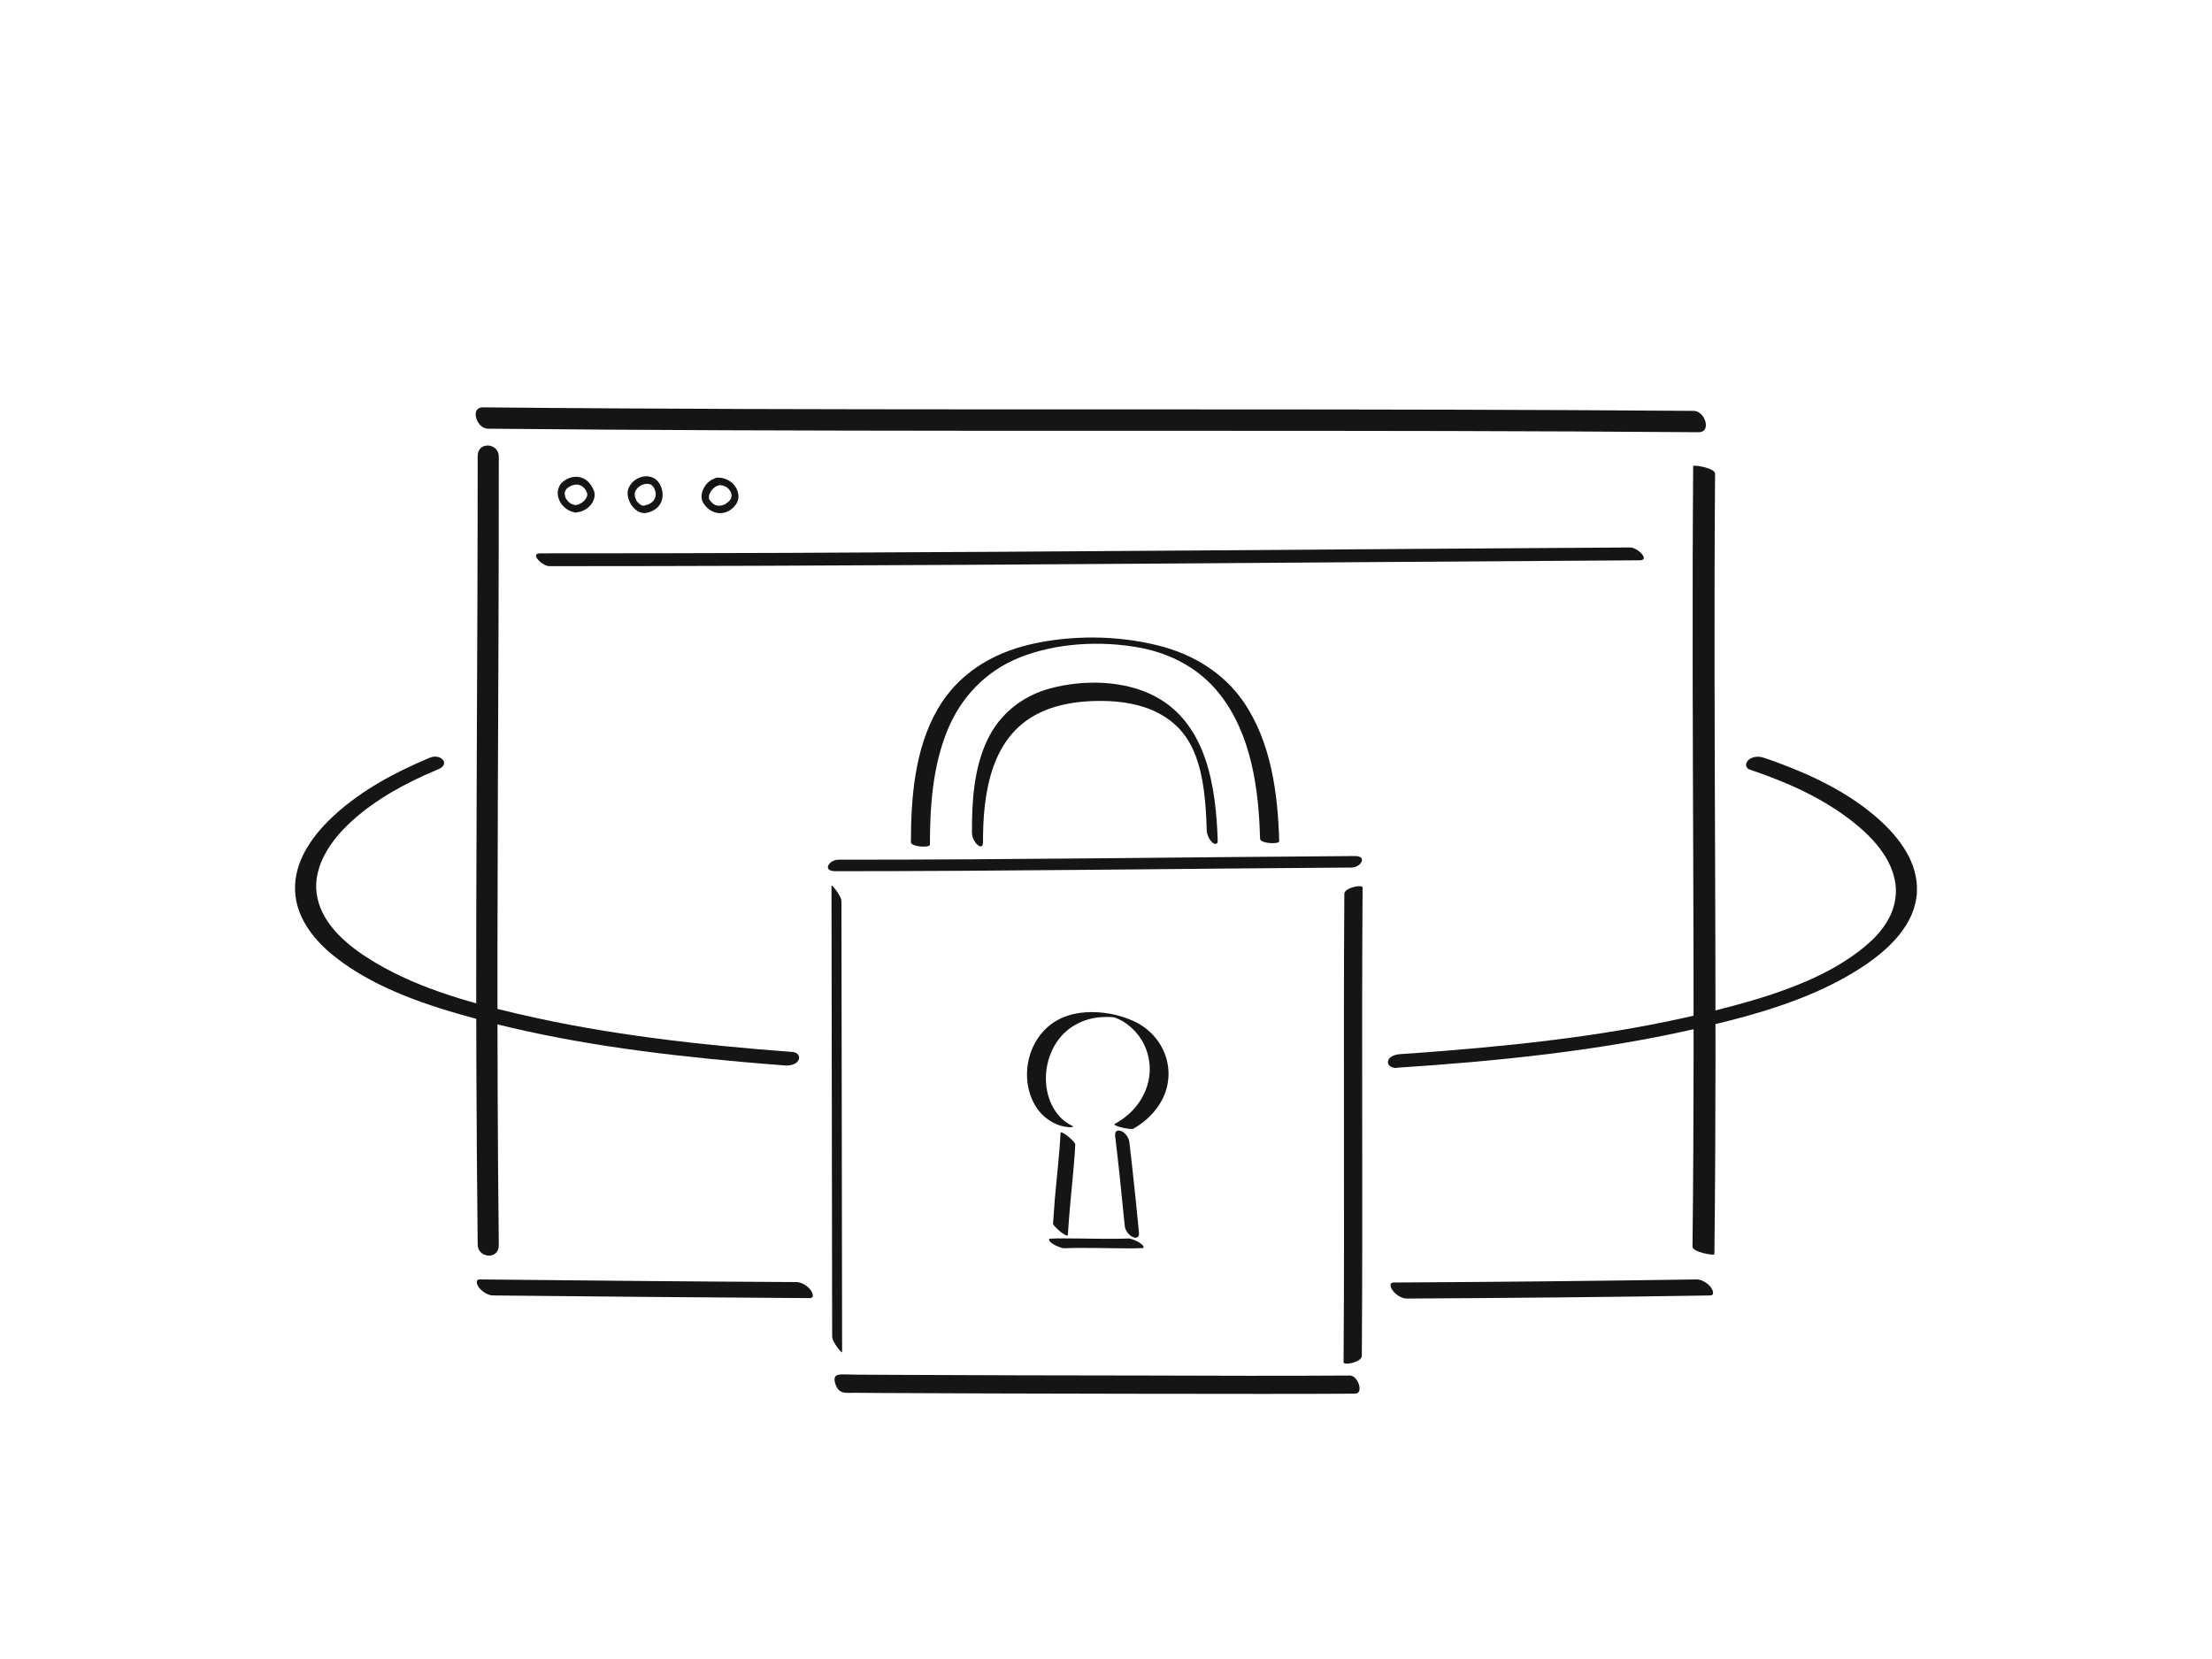
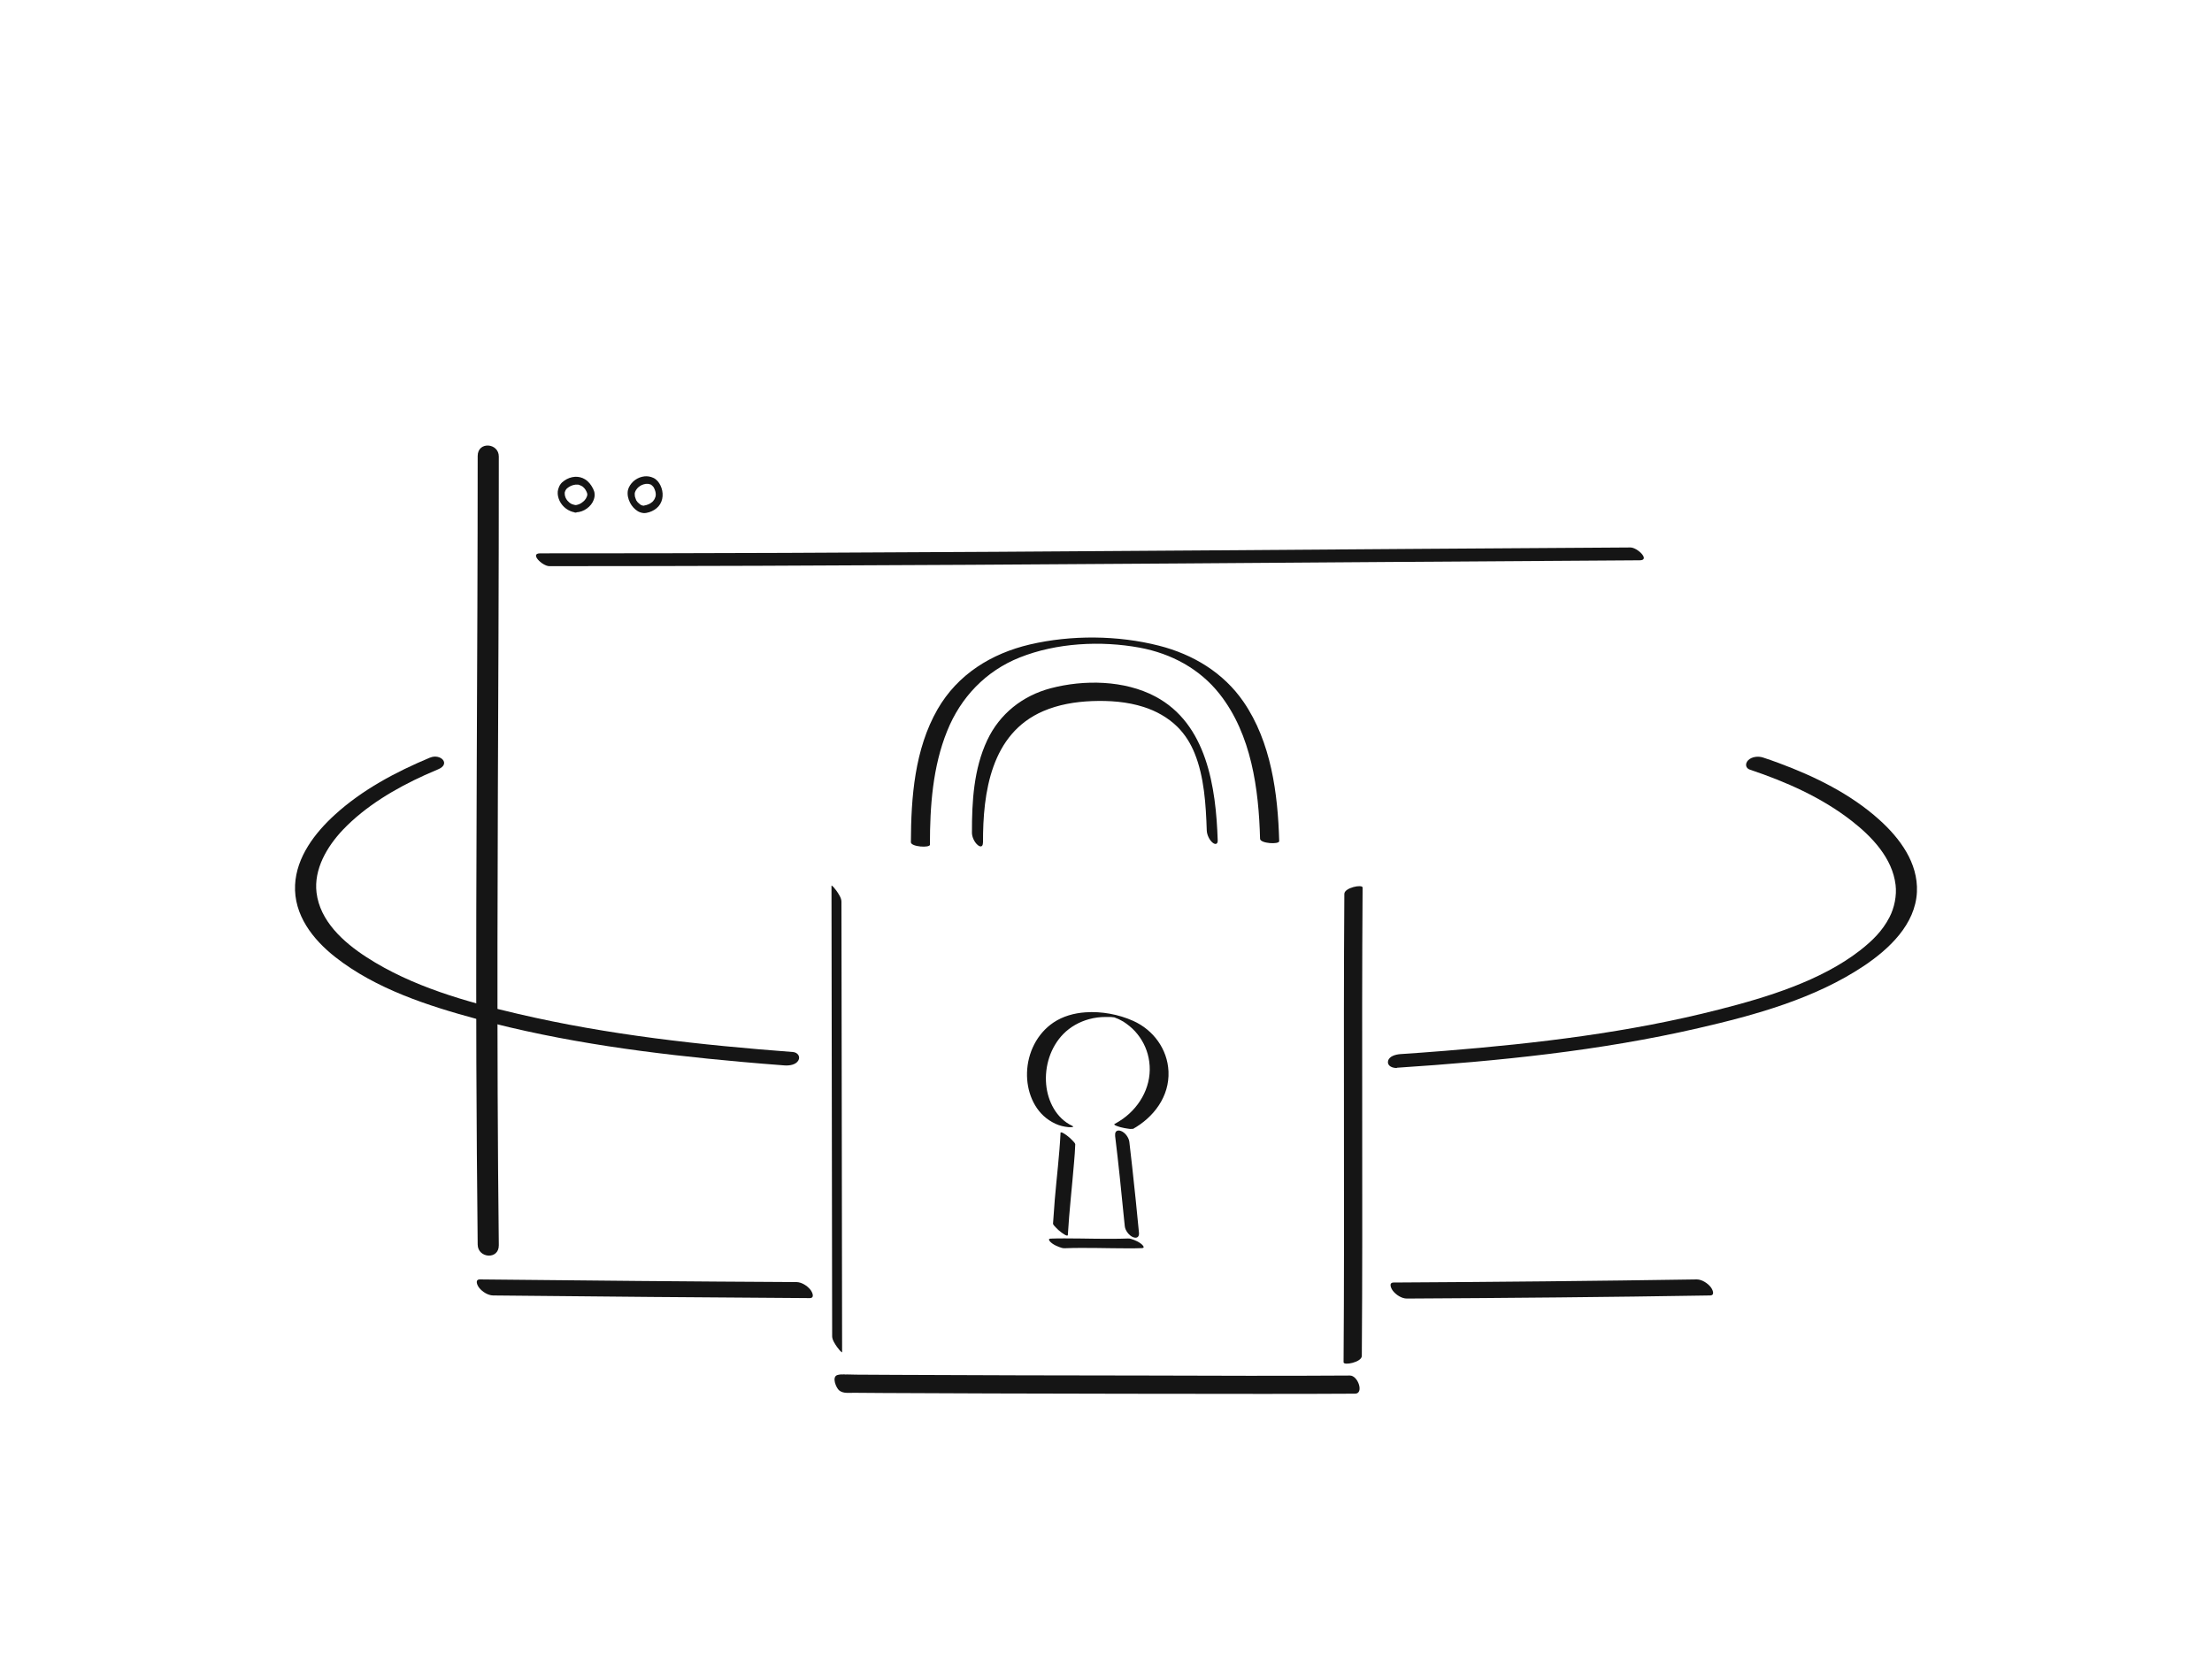
<svg xmlns="http://www.w3.org/2000/svg" id="illust" viewBox="0 0 200 150">
  <defs>
    <style>.cls-1{fill:#151515;}</style>
  </defs>
  <path class="cls-1" d="M43.19,41.22c0,18.31-.18,36.61-.12,54.92.02,5.46.06,10.92.12,16.39.01,1.24,1.93,1.4,1.91.05-.21-18.27-.1-36.53-.03-54.8.02-5.5.03-11,.03-16.5,0-1.24-1.91-1.4-1.91-.05h0Z" />
-   <path class="cls-1" d="M44.09,38.76c28.9.28,57.81.15,86.71.21,7.59.02,15.19.05,22.78.11,1.21,0,.57-1.92-.42-1.93-28.54-.22-57.09-.08-85.63-.17-7.95-.03-15.91-.07-23.86-.15-1.21-.01-.57,1.92.42,1.93h0Z" />
-   <path class="cls-1" d="M153.09,42.14c-.18,23.53.21,47.06-.06,70.58,0,.5,1.98.83,1.98.68.27-23.53-.12-47.06.06-70.58,0-.5-1.98-.83-1.98-.68h0Z" />
  <path class="cls-1" d="M72.02,115.92c-9.54-.05-19.09-.14-28.63-.24-.48,0-.24.54-.07.75.28.36.79.69,1.26.7,9.54.1,19.09.18,28.63.24.48,0,.24-.53.07-.75-.28-.36-.79-.69-1.26-.7h0Z" />
  <path class="cls-1" d="M153.42,115.68c-9.14.14-18.27.23-27.41.28-.48,0-.24.53-.07.75.28.36.79.7,1.26.7,9.14-.05,18.28-.13,27.41-.28.48,0,.24-.53.07-.75-.27-.35-.8-.7-1.26-.7h0Z" />
  <path class="cls-1" d="M49.68,51.19c25.34,0,50.67-.2,76.01-.38,7.52-.05,15.04-.1,22.56-.15.99,0-.2-1.16-.83-1.16-25.49.15-50.97.39-76.46.49-7.37.03-14.74.04-22.12.04-.99,0,.21,1.16.83,1.16h0Z" />
  <path class="cls-1" d="M52.07,46.32c.35,0,.7-.13.99-.34s.51-.48.62-.79c.06-.17.1-.34.08-.53,0-.17-.07-.33-.14-.48-.17-.34-.4-.64-.72-.84-.27-.17-.6-.25-.91-.23-.35.02-.69.15-.97.35-.13.09-.25.19-.34.32-.1.14-.16.28-.21.45-.08.27-.05.57.04.84.19.59.7,1.06,1.29,1.22.09.02.18.03.27.05.08,0,.17-.05.22-.1.05-.06.08-.16.07-.24-.01-.09-.05-.18-.12-.24s-.14-.08-.23-.1c-.06,0,.07.01.03,0-.01,0-.02,0-.03,0-.02,0-.05,0-.07-.01-.05-.01-.09-.02-.14-.04-.02,0-.04-.01-.06-.02-.05-.02.03.01.04.02,0,0-.02,0-.03-.01-.04-.02-.08-.04-.12-.06-.04-.02-.07-.04-.11-.07-.06-.04.07.05,0,0-.02-.01-.03-.03-.05-.04-.07-.06-.13-.12-.19-.19l.06.07c-.08-.09-.14-.19-.2-.3l.04.08c-.04-.09-.08-.18-.1-.27,0-.01,0-.02,0-.03.03.12.01.07,0,.04,0-.02,0-.05-.01-.07,0-.05,0-.09-.01-.14,0-.01,0-.02,0-.03,0,.01,0,.1,0,.04,0-.02,0-.05,0-.07,0-.05.01-.09.03-.13.01-.05-.03.08-.01.04,0-.01,0-.02.01-.03,0-.02.01-.04.02-.06.02-.04.04-.09.07-.13l-.04.07c.05-.08.11-.16.19-.22l-.06.06c.12-.11.27-.19.41-.26l-.08.04c.13-.06.27-.1.42-.12h-.08c.11,0,.21,0,.32,0,.06,0-.06-.01-.03,0,.01,0,.03,0,.04,0,.02,0,.05,0,.07.02.05.01.1.03.15.05s-.08-.04-.03-.01c.01,0,.02.01.04.02.02.01.04.02.07.03.05.03.09.05.13.08-.11-.07-.02-.01,0,0,.02.02.04.04.06.06.04.04.08.08.12.12l-.06-.07c.09.11.16.22.22.35l-.04-.08c.04.08.08.17.1.26.02.05-.01-.08,0-.05,0,0,0,.02,0,.02,0,.02,0,.04,0,.06s0,.04,0,.06c0,0,0-.09,0-.05,0,.01,0,.02,0,.03,0,.04,0,.08-.02.11,0,0,0,.02,0,.03-.01.05,0-.03.01-.04,0,0-.01.05-.02.06-.03.08-.07.16-.11.23l.04-.07c-.08.13-.18.25-.3.35l.06-.06c-.12.11-.26.2-.41.27l.08-.04c-.12.05-.24.09-.36.11h.08c-.05,0-.11,0-.16,0-.18,0-.31.17-.29.34s.17.34.35.34h0Z" />
  <path class="cls-1" d="M56.77,44.33c-.07.39.02.78.2,1.13.16.31.41.59.71.77.16.09.33.14.51.16.17.01.35-.03.51-.08.32-.1.62-.28.84-.53.45-.52.47-1.28.18-1.88-.14-.29-.34-.55-.64-.69-.25-.12-.54-.17-.81-.14-.61.07-1.14.44-1.41,1-.03.06-.05.12-.07.19-.03.09-.04.16,0,.25.03.08.1.17.17.21s.16.06.24.03c.08-.03.16-.08.18-.16.04-.12.09-.22.15-.33l-.04.07c.08-.12.17-.23.27-.32l-.06.06c.11-.1.24-.18.37-.24l-.08.04c.13-.06.26-.1.4-.12h-.08c.08,0,.16,0,.24,0,.02,0,.04,0,.06,0,0,0,.02,0,.03,0,.04,0-.09-.01-.04,0,.04,0,.08.01.11.02s.07.02.11.04c.05.02-.08-.03-.04-.02,0,0,.02,0,.03.01.02,0,.04.02.06.03.03.02.06.04.09.06-.11-.06-.04-.03-.02,0,.02.01.03.03.05.04.03.03.12.14.03.02.03.03.05.07.08.11.01.02.02.03.03.05,0,.01.01.02.02.04,0,0-.05-.1-.02-.04s.05.11.07.16c.02.05.03.1.05.15,0,.03.02.13,0,0,0,.03.01.06.02.08,0,.05.01.09.02.14,0,.02,0,.05,0,.07,0,.01,0,.02,0,.04,0,.03,0-.1,0-.02,0,.05,0,.1-.02.15,0,.03,0,.05-.02.07,0,.01,0,.02,0,.03-.01.06.03-.08,0-.03-.03.1-.08.19-.13.28l.04-.07c-.07.11-.15.2-.24.28l.06-.06c-.11.09-.23.17-.36.23l.08-.04c-.16.07-.32.12-.5.15h.08s-.06,0-.09,0c-.01,0-.03,0-.04,0,0,0-.02,0-.03,0-.04,0,.04,0,.04,0-.02-.01-.07-.01-.09-.02-.03,0-.06-.02-.09-.03.11.04.01,0-.02-.01s-.06-.04-.09-.06c-.02-.02-.07-.06.02.01-.01,0-.02-.02-.04-.03-.03-.02-.06-.05-.09-.07-.02-.02-.05-.05-.07-.07-.01-.01-.02-.03-.04-.04-.03-.03.06.07.03.04,0,0-.01-.02-.02-.02-.05-.06-.09-.12-.13-.18,0-.02-.02-.03-.03-.05,0-.02-.04-.08,0-.02s0,0,0-.02c0-.02-.02-.04-.03-.06-.03-.07-.05-.14-.07-.22,0-.01,0-.04,0,.01.01.06,0,.01,0,0,0-.02,0-.04,0-.06,0-.04,0-.08-.01-.12,0-.02,0-.04,0-.06,0-.04,0,.08,0,.04,0-.01,0-.02,0-.03,0-.05,0-.09.02-.13.03-.17-.1-.38-.27-.41s-.34.06-.37.24h0Z" />
-   <path class="cls-1" d="M64.75,43.22c-.64.15-1.12.72-1.28,1.33-.08.31-.05.64.11.91.09.16.21.3.34.43s.27.23.42.31c.28.15.62.23.94.19.34-.04.66-.18.92-.41.14-.12.27-.26.37-.42.09-.14.15-.29.18-.45.06-.32-.02-.65-.16-.94-.29-.57-.91-.95-1.54-.98-.07,0-.15,0-.22,0-.09,0-.16.03-.22.1-.05.06-.08.16-.07.24.02.16.17.36.35.34.1-.01.2,0,.31,0,.02,0,.06.01-.04,0,0,0,.02,0,.03,0,.02,0,.05,0,.07.01.05.01.09.02.14.04.02,0,.05.02.07.02,0,0,.02,0,.03.01-.1-.03-.06-.03-.04-.02.04.02.09.04.13.06s.08.05.12.07c0,0,.02.01.02.02.04.03-.04-.03-.04-.03.01.02.05.04.07.05.03.03.06.05.09.08.02.02.03.03.05.05.02.02.08.09,0,0,.05.07.1.14.15.22.02.03.04.1,0-.02,0,.02.02.04.03.06.02.04.03.08.04.12,0,.02,0,.04.01.06.01.04-.02-.1,0-.04,0,0,0,.02,0,.03,0,.04.01.08.01.13,0,.02,0,.05,0,.07,0,.04,0-.09,0-.04,0,.01,0,.03,0,.04,0,.05-.01.09-.02.14-.02.07.03-.08,0,0,0,.02-.02.05-.03.07-.02.05-.04.09-.07.13l.04-.07c-.07.12-.17.22-.28.31l.06-.06c-.12.11-.26.2-.4.27l.08-.04c-.12.05-.24.09-.37.11h.08c-.09,0-.18,0-.27,0-.02,0-.04,0-.06,0,.11,0,.03,0,0,0-.04,0-.09-.02-.13-.03-.02,0-.05-.01-.07-.02,0,0-.03,0-.03-.01,0,0,.08.04.04.02s-.09-.04-.13-.07c-.04-.02-.07-.05-.11-.07-.02-.01-.05-.05.03.02,0,0-.02-.01-.02-.02-.02-.02-.04-.03-.06-.05-.04-.03-.07-.07-.11-.1-.02-.02-.03-.04-.05-.06,0-.01-.02-.02-.03-.03l.04.05s-.01-.02-.02-.03c-.03-.04-.06-.08-.09-.12-.01-.02-.03-.04-.04-.06,0,0,0-.01-.01-.02-.03-.05.04.09.02.04-.01-.03-.03-.07-.04-.1,0,0,0-.02,0-.02-.01-.05.02.09.01.05,0-.02,0-.04,0-.06,0-.04,0-.07,0-.11,0-.04,0,.09,0,.04,0,0,0-.02,0-.03,0-.02,0-.04,0-.06,0-.05.02-.09.03-.14,0,0,0-.02,0-.03,0,0-.03.09,0,.03,0-.02.02-.05.03-.07.04-.09.08-.18.13-.27l-.04.07c.09-.14.19-.26.31-.37l-.06.06c.11-.09.22-.17.35-.23l-.08.04c.07-.03.15-.06.23-.08.17-.04.25-.26.19-.41-.07-.17-.23-.28-.42-.24h0Z" />
  <path class="cls-1" d="M126.31,96.54c9.13-.6,18.32-1.52,27.25-3.58,5.13-1.18,10.54-2.67,14.97-5.63,2.28-1.53,4.65-3.75,4.79-6.68.12-2.63-1.54-4.86-3.41-6.54-2.59-2.33-5.84-3.92-9.08-5.12-.47-.18-.95-.34-1.43-.5-.43-.14-1.01-.08-1.34.25-.28.28-.26.71.16.85,3.26,1.09,6.48,2.51,9.2,4.63,1.86,1.45,3.68,3.38,3.97,5.78.12.98-.11,2.09-.56,2.95-.64,1.23-1.53,2.1-2.65,2.98-3.54,2.75-8.4,4.24-12.77,5.35-8.08,2.07-16.44,3.06-24.74,3.73-1.36.11-2.72.21-4.08.3-.38.03-1.01.18-1.09.64s.45.63.8.61h0Z" />
  <path class="cls-1" d="M38.88,68.5c-3.09,1.29-6.14,2.91-8.62,5.18-1.79,1.63-3.46,3.81-3.58,6.33-.13,2.71,1.6,4.93,3.64,6.53,3.67,2.88,8.38,4.4,12.81,5.6,7.79,2.11,15.88,3.15,23.91,3.87,1.3.12,2.6.22,3.89.32.42.03,1.03-.04,1.26-.46.2-.37-.1-.72-.49-.75-8.32-.63-16.68-1.54-24.82-3.44-4.7-1.09-9.64-2.48-13.73-5.13-2.12-1.37-4.22-3.28-4.53-5.84-.26-2.13.96-4.18,2.38-5.68,2.06-2.16,4.75-3.74,7.41-4.95.4-.18.8-.35,1.2-.52,1.18-.49.22-1.45-.72-1.06h0Z" />
-   <path class="cls-1" d="M75.5,78.77c15.56,0,31.12-.23,46.68-.33.87,0,1.49-1.04.32-1.04-15.56.1-31.12.34-46.68.33-.88,0-1.49,1.03-.32,1.04h0Z" />
  <path class="cls-1" d="M121.55,80.82c-.1,14.12.03,28.24-.07,42.35,0,.32,1.64,0,1.65-.57.1-14.12-.03-28.24.07-42.35,0-.32-1.64,0-1.65.57h0Z" />
-   <path class="cls-1" d="M75.18,80.1c.02,13.57.04,27.15.06,40.72,0,.33.27.72.45.98.04.06.45.59.45.44-.02-13.57-.04-27.15-.06-40.72,0-.33-.27-.72-.45-.98-.04-.06-.45-.59-.45-.44h0Z" />
+   <path class="cls-1" d="M75.18,80.1c.02,13.57.04,27.15.06,40.72,0,.33.27.72.45.98.04.06.45.59.45.44-.02-13.57-.04-27.15-.06-40.72,0-.33-.27-.72-.45-.98-.04-.06-.45-.59-.45-.44h0" />
  <path class="cls-1" d="M76.27,124.27c-.19,0-.36,0-.54.05-.57.15-.12,1.18.14,1.39.36.3.88.22,1.31.22.91,0,1.82.01,2.73.02,3.23.02,6.46.03,9.69.04,8.1.02,16.21.04,24.31.04,2.87,0,5.74,0,8.61-.02.82,0,.27-1.65-.47-1.64-6.14.04-12.28.02-18.42,0-7.53-.01-15.06-.02-22.59-.06-1.21,0-2.43-.01-3.64-.02-.36,0-.72-.03-1.08-.01-.52.02-.42-.2.05.2l.14,1.39c-.32.08.14.03.24.03.82-.01.27-1.65-.47-1.64h0Z" />
  <path class="cls-1" d="M102.39,102.1c1.92-1.06,3.36-2.96,3.26-5.23-.09-2.02-1.38-3.76-3.2-4.57-1.32-.59-2.85-.87-4.3-.77-1.03.07-2.05.35-2.91.93-1.49,1.01-2.33,2.74-2.38,4.52-.05,1.63.59,3.37,1.99,4.3.19.12.38.24.59.33.36.17.76.26,1.15.3.09.01.66.03.35-.12-1.42-.67-2.21-2.2-2.35-3.74-.15-1.65.39-3.38,1.56-4.57.63-.64,1.44-1.09,2.31-1.33.5-.14,1.01-.2,1.53-.2.12,0,.19,0,.33,0,.04,0,.22.02.1,0,.08,0,.16.02.24.03-.14-.02-.06,0,.03,0,.16.03-.19-.04.03,0,.05.01-.17-.05,0,0,.09.03-.06-.02-.06-.02.04.01.09.03.13.04.03,0,.05.02.08.03,0,0-.11-.04-.04-.01.06.02.12.05.18.07.11.04.12.05.26.12.21.1.41.22.59.36.37.27.71.58.99.94.57.71.94,1.57,1.06,2.48.28,2.03-.73,3.98-2.37,5.16-.25.18-.5.33-.77.48-.16.09.51.28.56.29.22.06.44.1.66.13.11.01.31.06.41,0h0Z" />
  <path class="cls-1" d="M95.89,102.44c-.1,2.01-.35,4.01-.52,6.01-.06.73-.11,1.46-.16,2.19,0,.09.2.29.24.33.15.16.32.32.5.45.08.06.58.44.6.24.13-2.19.38-4.36.56-6.54.05-.55.09-1.11.11-1.66,0-.09-.2-.29-.24-.33-.15-.16-.32-.32-.5-.45-.08-.06-.58-.44-.6-.24h0Z" />
  <path class="cls-1" d="M100.82,102.67c.31,2.51.56,5.02.81,7.54.02.22.04.45.07.67.04.38.39.84.75.98s.57-.04.53-.41c-.19-1.98-.39-3.95-.61-5.93-.08-.76-.17-1.52-.26-2.28-.05-.39-.38-.84-.75-.98-.34-.13-.58.03-.53.41h0Z" />
  <path class="cls-1" d="M96.26,112.86c1.9-.07,3.82.01,5.72.01.42,0,.84,0,1.27-.02.37-.01-.02-.36-.14-.44-.18-.13-.39-.23-.6-.31-.16-.06-.34-.13-.52-.12-1.9.07-3.82-.01-5.72-.01-.42,0-.84,0-1.27.02-.37.01.02.36.14.44.18.13.39.23.6.31.16.06.34.13.52.12h0Z" />
  <path class="cls-1" d="M88.88,76.2c-.02-4.56.73-9.87,5.44-11.9,1.39-.6,2.9-.85,4.41-.91,1.57-.06,3.17.05,4.67.53,1.13.36,2.19.95,3.04,1.78.72.71,1.22,1.54,1.57,2.4.87,2.14,1.02,4.64,1.1,6.98.01.38.23.87.53,1.11.26.21.48.13.46-.22-.16-4.76-.97-10.53-5.65-13-2.79-1.48-6.45-1.53-9.45-.74-2.54.67-4.62,2.31-5.74,4.7-1.22,2.59-1.39,5.55-1.38,8.37,0,.38.23.87.53,1.11.26.22.47.13.46-.22h0Z" />
  <path class="cls-1" d="M84.08,76.35c0-3.45.25-7.03,1.56-10.26,1.22-3.04,3.49-5.42,6.55-6.64,3.33-1.33,7.34-1.54,10.86-.89,2.85.53,5.43,1.91,7.23,4.2,2.87,3.65,3.53,8.58,3.65,13.08.01.43,1.74.53,1.73.21-.12-4.3-.73-8.96-3.23-12.6-1.82-2.64-4.57-4.29-7.64-5.07-3.72-.95-7.94-.98-11.67-.11-3.49.82-6.53,2.7-8.35,5.86-2.07,3.6-2.4,7.96-2.41,12.02,0,.42,1.73.54,1.73.21h0Z" />
</svg>